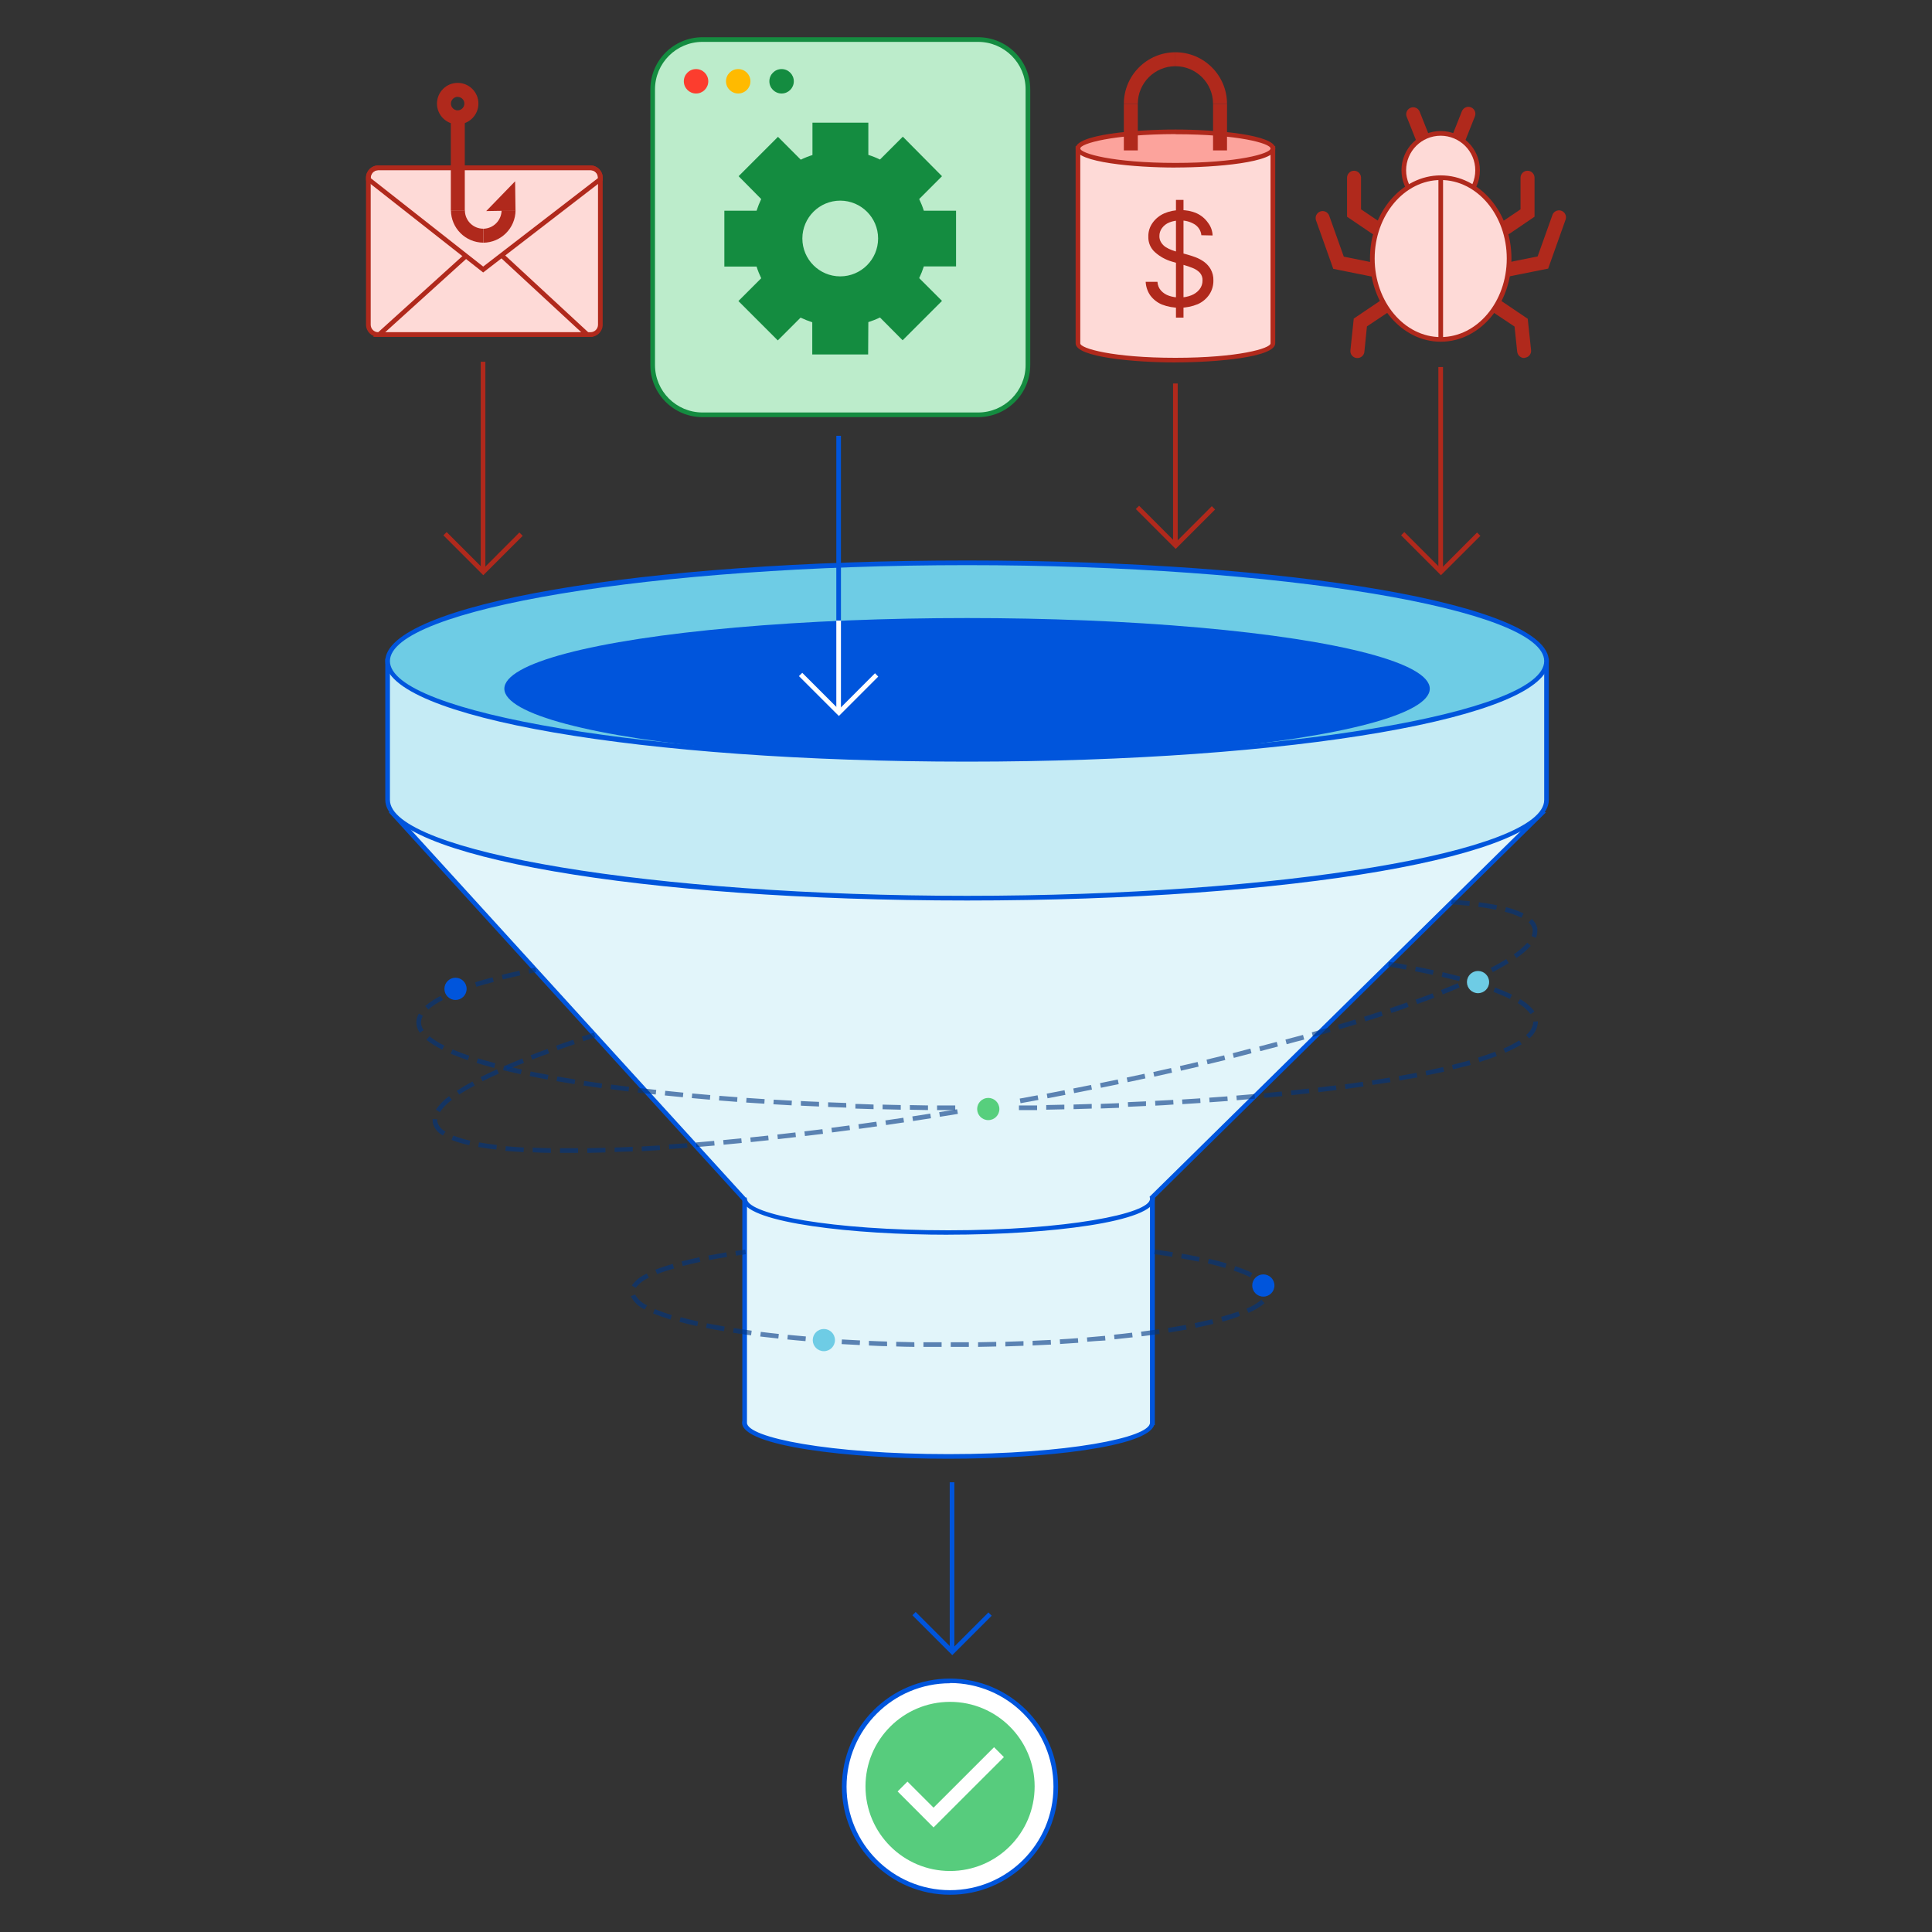
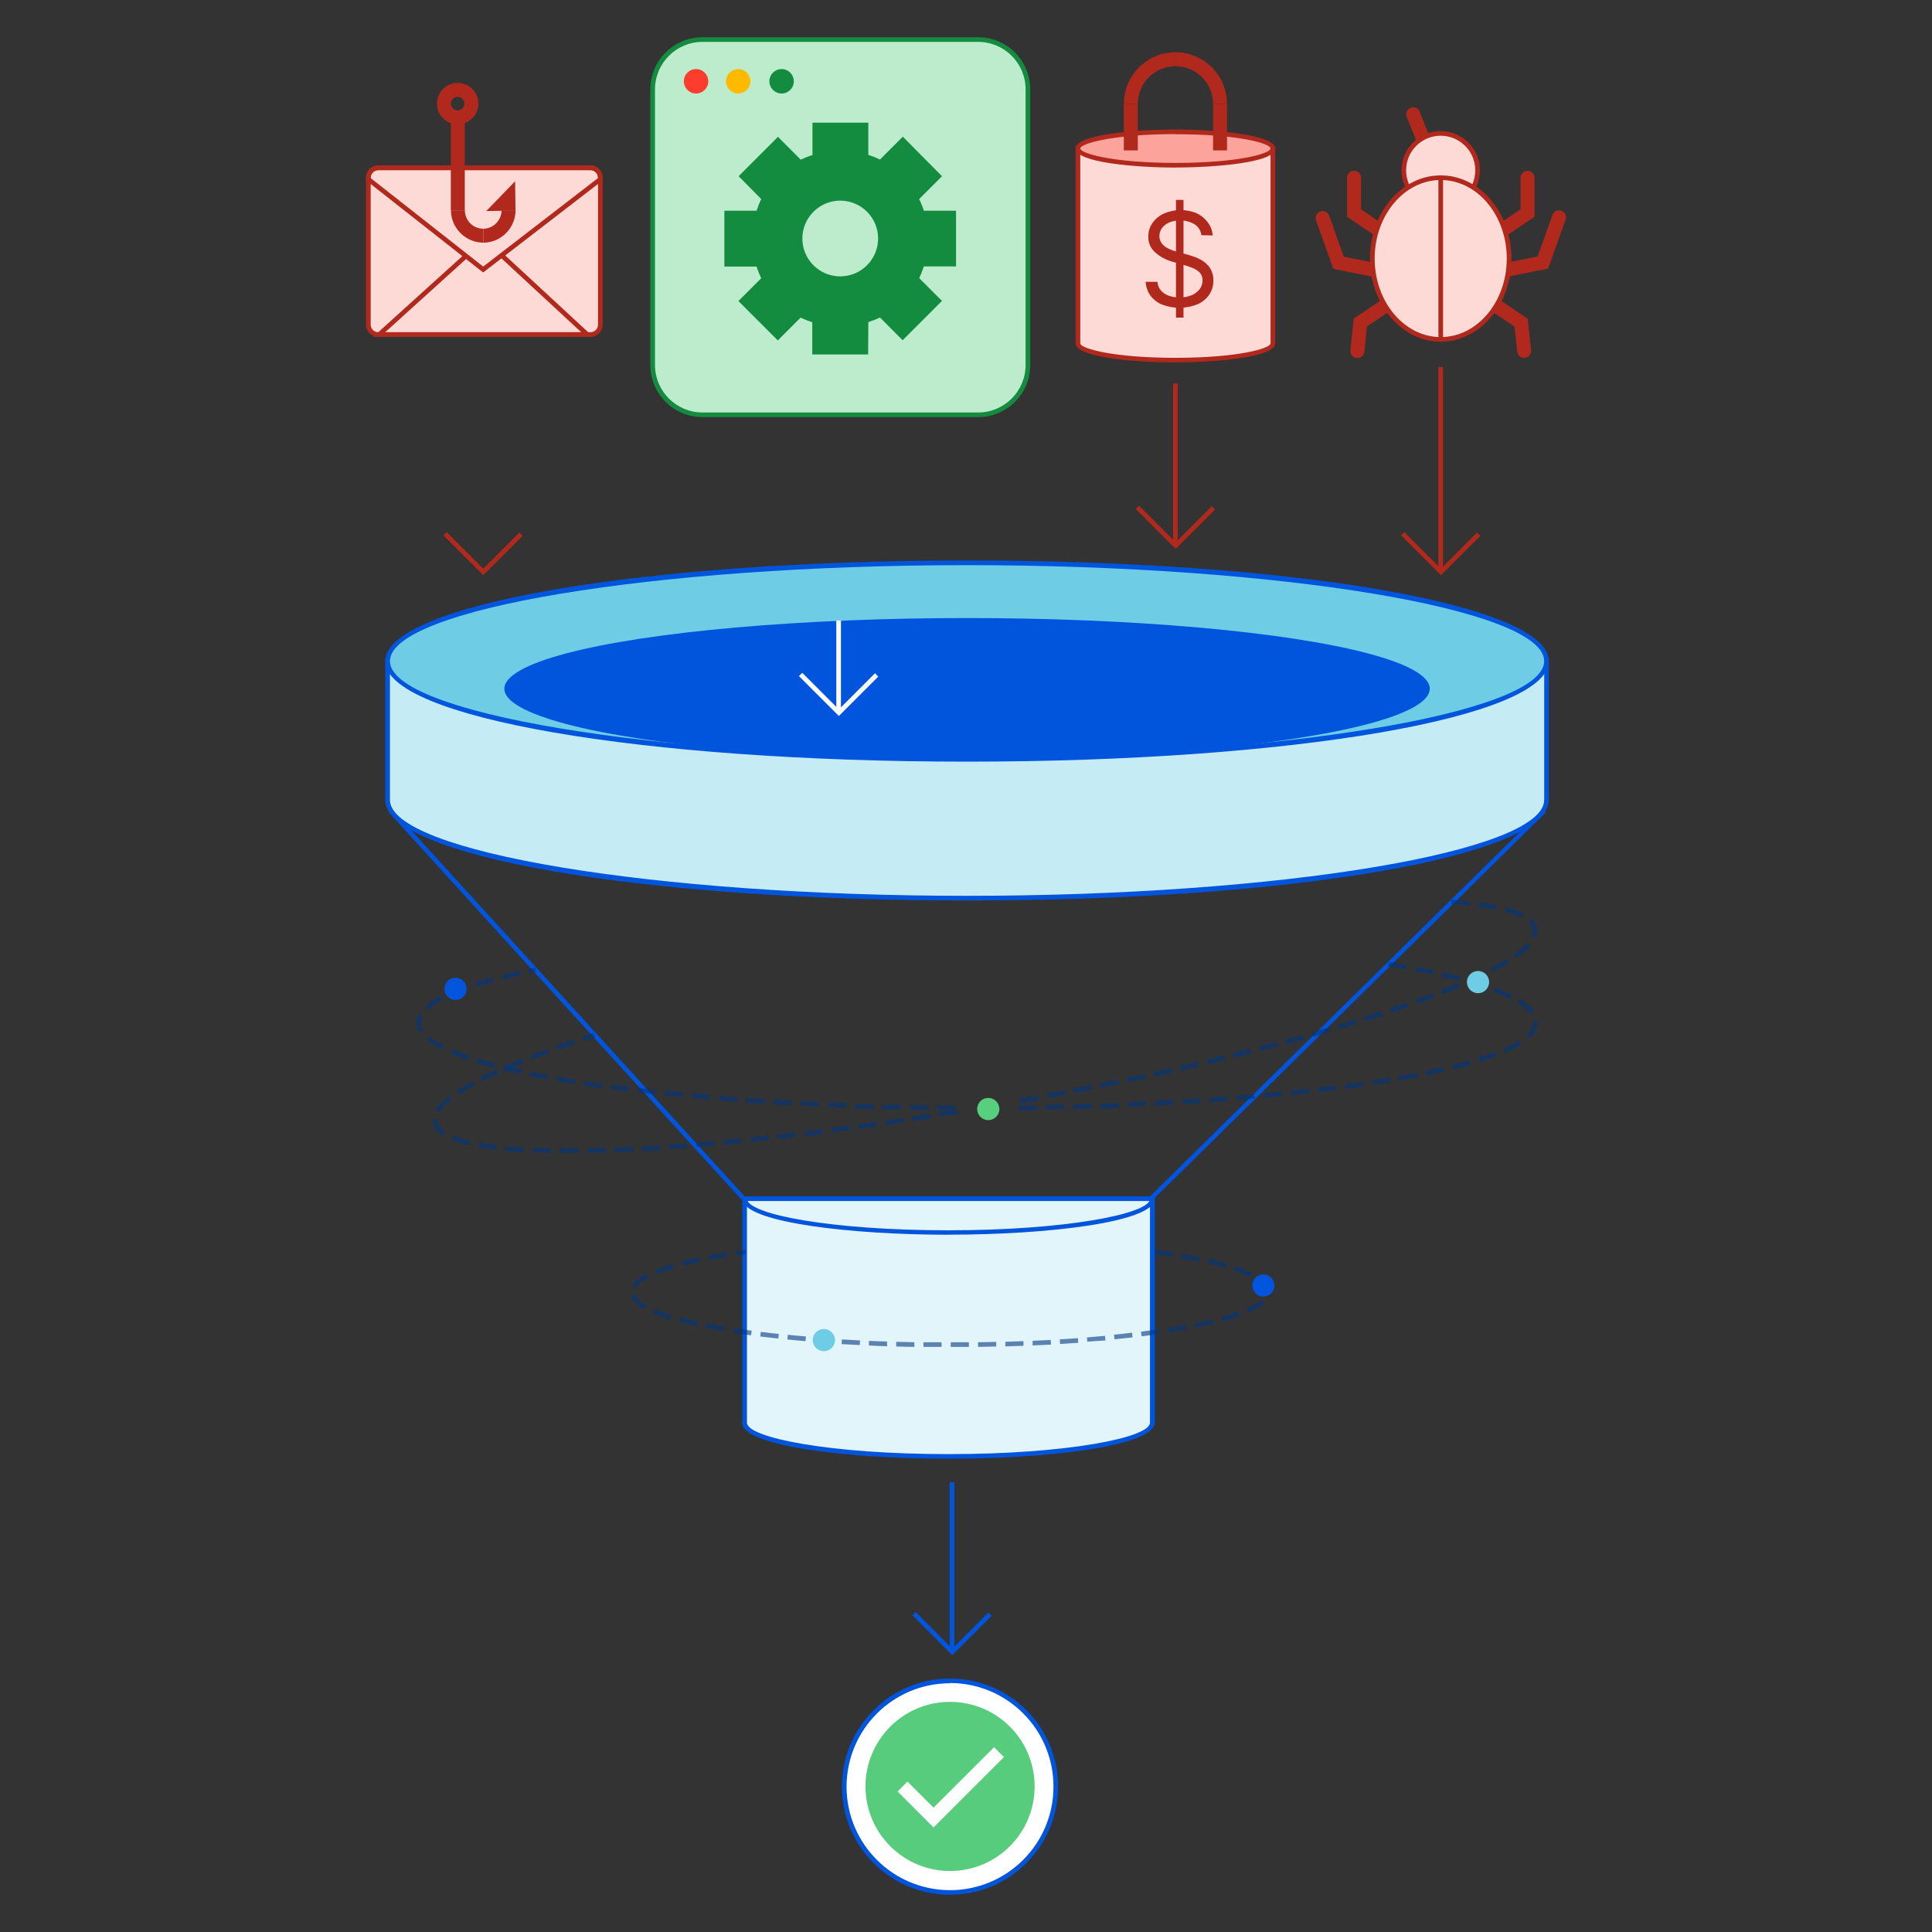
<svg xmlns="http://www.w3.org/2000/svg" id="a" viewBox="0 0 400 400">
  <rect x="0" y="0" width="400" height="400" fill="#333333" stroke="none" />
  <path d="M154.17,248.18v46.07c-.03,.1-.05,.2-.05,.31,0,3.86,18.89,6.98,42.2,6.98s42.2-3.12,42.2-6.98h0v-46.38h-84.35Z" fill="#e2f5fa" />
  <path d="M196.32,302.02c-20.69,0-42.68-2.61-42.68-7.46,0-.12,.02-.25,.05-.37v-46.5h85.4v47.35h-.13c-1.45,4.54-22.65,6.98-42.64,6.98Zm-41.67-53.36v45.72c0,.06,0,.12,0,.18,0,3.08,17.14,6.5,41.72,6.5s41.72-3.42,41.72-6.5v-45.9h-83.43Z" fill="#0055dc" />
-   <path d="M318.92,168.65H81.59l72.57,79.72h0c.61,3.77,19.29,6.75,42.17,6.75s42.2-3.12,42.2-6.98c.01-.1,.01-.21,0-.31l80.38-79.18Z" fill="#e2f5fa" />
  <path d="M196.37,255.64c-19.83,0-41.27-2.45-42.6-6.99l-73.29-80.48h239.61l-81,79.86s0,.1,0,.14c0,4.85-22.02,7.46-42.72,7.46Zm-41.99-7.71h.2l.09,.41c.5,3.09,17.36,6.38,41.7,6.38s41.72-3.42,41.72-6.5c0-.06,0-.12,0-.18l-.08-.27,79.77-78.59H82.68l71.7,78.75Z" fill="#0055dc" />
  <path d="M80.25,136.87v28.75c0,11.23,53.71,20.35,119.97,20.35s119.97-9.11,119.97-20.35v-28.75H80.25Z" fill="#c5ebf5" />
  <path d="M200.22,186.44c-67.5,0-120.45-9.15-120.45-20.83v-29.23h240.9v29.23c0,11.64-52.91,20.83-120.45,20.83Zm-119.49-49.09v28.26c0,10.76,54.72,19.86,119.49,19.86s119.49-9.1,119.49-19.86v-28.26H80.74Z" fill="#0055dc" />
  <ellipse cx="200.22" cy="136.87" rx="119.97" ry="20.35" fill="#6ecce5" />
  <path d="M200.22,157.69c-67.5,0-120.45-9.14-120.45-20.82s52.91-20.83,120.45-20.83,120.45,9.15,120.45,20.83-52.91,20.82-120.45,20.82Zm0-40.68c-64.76,0-119.49,9.09-119.49,19.86s54.72,19.86,119.49,19.86,119.49-9.09,119.49-19.86-54.72-19.86-119.49-19.86Z" fill="#0055dc" />
  <ellipse cx="200.22" cy="142.59" rx="95.8" ry="14.63" fill="#0055dc" />
  <path d="M196.84,278.86v-.96h3.75v.96h-3.75Zm-1.88,0h-3.77v-.96h3.76v.96Zm7.54,0v-.96l3.76-.08v.96l-3.76,.08Zm-13.18,0c-1.27,0-2.53-.05-3.77-.09v-.96c1.23,0,2.49,.07,3.75,.09l.02,.96Zm18.83-.1v-.96l3.75-.13v.96l-3.75,.13Zm-24.48-.05c-1.27,0-2.53-.09-3.77-.14v-.96c1.23,.06,2.49,.11,3.75,.14l.02,.96Zm30.12-.15v-.96l3.75-.18,.06,.96-3.81,.18Zm-35.78-.08c-1.27-.06-2.53-.14-3.76-.2l.06-.96c1.23,.08,2.48,.14,3.75,.2l-.05,.96Zm41.47-.22l-.06-.96c1.26-.08,2.52-.15,3.75-.25l.07,.96-3.76,.25Zm-47.07-.1l-3.76-.27,.08-.96,3.74,.27-.06,.96Zm52.71-.3l-.08-.96,3.74-.33,.09,.96c-1.26,.06-2.52,.16-3.79,.26l.04,.07Zm-58.35-.19c-1.27-.11-2.53-.22-3.75-.35l.09-.96,3.74,.34-.08,.97Zm63.98-.38l-.1-.96c1.29-.12,2.53-.26,3.73-.41l.12,.96-3.75,.41Zm-69.61-.16c-1.28-.14-2.53-.28-3.74-.42l.12-.96c1.22,.15,2.46,.3,3.73,.43l-.11,.95Zm75.22-.46l-.13-.96c1.28-.16,2.53-.33,3.72-.5l.14,.96c-1.23,.17-2.48,.35-3.76,.5h.02Zm-80.85-.2c-1.29-.17-2.54-.35-3.74-.54l.14-.96c1.21,.18,2.44,.36,3.72,.53l-.13,.97Zm86.45-.58l-.14-.96c1.28-.19,2.52-.41,3.69-.62l.17,.96c-1.21,.21-2.45,.41-3.69,.62h-.03Zm-92.07-.28c-1.29-.21-2.54-.43-3.72-.67l.19-.96c1.17,.22,2.4,.45,3.68,.67l-.15,.96Zm97.64-.72l-.19-.96c1.29-.26,2.53-.53,3.65-.8l.23,.96c-1.15,.29-2.39,.56-3.69,.82v-.02Zm-103.18-.33c-1.31-.28-2.55-.58-3.68-.88l.25-.96c1.12,.3,2.34,.59,3.64,.87l-.2,.97Zm108.73-.96l-.25-.96c1.31-.36,2.51-.72,3.56-1.1l.33,.91c-1.1,.45-2.32,.83-3.66,1.19l.03-.03Zm-114.27-.41c-1.22-.36-2.42-.78-3.6-1.26l.38-.9c1.14,.47,2.31,.89,3.5,1.23l-.28,.93Zm119.66-1.38l-.39-.88c1.12-.44,2.15-1.06,3.08-1.83l.66,.71c-1,.84-2.13,1.51-3.35,2h0Zm-124.99-.71c-1.25-.55-2.27-1.52-2.89-2.74l.91-.34c.55,1,1.43,1.78,2.48,2.23l-.49,.85Zm-1.85-4.45l-.83-.5c.8-1.09,1.88-1.94,3.12-2.47l.43,.86c-1.08,.46-2.02,1.18-2.73,2.11h0Zm127.22-2.22c-1.11-.53-2.26-.98-3.43-1.36l.3-.92c1.22,.39,2.4,.86,3.56,1.41l-.42,.87Zm-122.81-.64l-.36-.9c1.04-.42,2.26-.83,3.61-1.22l.27,.96c-1.19,.33-2.37,.71-3.52,1.16h0Zm117.65-1.26c-1.11-.32-2.32-.63-3.62-.96l.21-.96c1.31,.3,2.55,.62,3.67,.96l-.27,.96Zm-112.33-.41l-.24-.96c1.14-.29,2.38-.58,3.68-.86l.2,.96c-1.29,.27-2.52,.56-3.65,.86Zm106.84-.91c-1.17-.24-2.39-.47-3.68-.69l.17-.96c1.29,.23,2.54,.46,3.7,.71l-.19,.95Zm-101.36-.31l-.18-.96c1.19-.22,2.43-.44,3.72-.66l.15,.96c-1.28,.2-2.52,.41-3.69,.65h0Zm95.83-.69c-1.2-.19-2.43-.38-3.71-.55l.14-.96c1.28,.17,2.53,.37,3.73,.56l-.15,.95Zm-90.29-.24l-.14-.96,2.05-.3,.14,.96-2.04,.3Z" fill="#003682" isolation="isolate" opacity=".6" />
  <path d="M197.78,229.83h-3.77v-.96h3.76v.96Zm13.18,0v-.96h3.76v.96h-3.76Zm-18.82,0l-3.76-.07v-.96l3.75,.07v.96Zm24.47-.08v-.96l3.75-.08v.96l-3.75,.08Zm-30.11,0l-3.77-.09v-.96l3.76,.09v.96Zm35.77-.11v-.96l3.76-.12v.96l-3.76,.12Zm-41.41,0l-3.76-.12v-.96c1.24,0,2.5,.09,3.76,.12v.96Zm47.05-.14v-.96l3.76-.14v.96l-3.76,.14Zm-52.69-.18l-3.77-.14v-.96l3.75,.14,.02,.96Zm58.34-.17l-.05-.96c1.26-.06,2.52-.11,3.76-.17v.96l-3.71,.17Zm-63.99-.06l-3.76-.17v-.96c1.24,.06,2.5,.13,3.76,.17v.96Zm69.63-.21l-.05-.96c1.25-.06,2.51-.13,3.75-.2l.06,.96c-1.24,.1-2.5,.17-3.76,.23v-.03Zm-75.31-.03l-3.76-.22,.06-.96,3.76,.21-.06,.97Zm80.91-.25l-.06-.96,3.75-.24,.06,.96-3.75,.24Zm-86.55-.09l-3.76-.24,.07-.96,3.75,.25-.06,.95Zm92.18-.29l-.07-.96,3.75-.27,.08,.96-3.76,.27Zm-97.82-.09l-3.75-.29,.08-.96,3.74,.28-.07,.97Zm103.45-.34l-.08-.96,3.75-.32,.09,.96c-1.21,.12-2.4,.22-3.72,.32h-.04Zm-109.08-.11l-3.75-.33,.09-.96,3.74,.33-.08,.96Zm114.75-.38l-.09-.96,3.74-.36,.1,.96-3.75,.36Zm-120.35-.13l-3.74-.37,.1-.96c1.23,.14,2.48,.25,3.74,.38l-.1,.95Zm125.97-.42l-.1-.96,3.73-.41,.12,.96-3.75,.41Zm-131.59-.14l-3.74-.41,.12-.96,3.73,.41-.11,.96Zm137.21-.48l-.12-.96,3.73-.45,.13,.96-3.74,.45Zm-142.84-.15l-3.74-.48,.14-.96c1.22,.16,2.46,.32,3.72,.47l-.12,.97Zm148.44-.52l-.13-.96c1.26-.16,2.51-.34,3.72-.52l.14,.96c-1.22,.16-2.46,.33-3.73,.52Zm-154.03-.17c-1.27-.17-2.52-.36-3.73-.54l.14-.96c1.22,.18,2.45,.37,3.72,.54l-.14,.96Zm159.63-.63l-.15-.96c1.27-.19,2.51-.4,3.71-.6l.16,.96c-1.22,.16-2.46,.37-3.72,.56v.04Zm-165.22-.2l-3.72-.62,.16-.96c1.21,.21,2.44,.41,3.71,.62l-.15,.96Zm170.8-.71l-.16-.96c1.26-.22,2.5-.45,3.69-.68l.18,.96c-1.2,.19-2.44,.41-3.71,.65v.04Zm-176.37-.24c-1.27-.23-2.52-.47-3.71-.71l.19-.96c1.2,.24,2.42,.48,3.69,.71l-.17,.96Zm181.94-.82l-.19-.96c1.26-.26,2.49-.53,3.66-.8l.21,.96c-1.18,.23-2.41,.49-3.68,.76v.04Zm-187.49-.28c-1.28-.28-2.51-.56-3.68-.85l.23-.96c1.17,.28,2.38,.56,3.65,.84l-.2,.97Zm193.01-.96l-.23-.96c1.26-.31,2.48-.64,3.62-.96l.27,.96c-1.15,.28-2.38,.61-3.68,.92l.03,.05Zm-198.53-.34c-1.27-.34-2.5-.68-3.64-1.03l.28-.96c1.13,.34,2.33,.68,3.61,1.01l-.25,.98Zm204-1.18l-.29-.96c1.27-.4,2.46-.81,3.53-1.22l.35,.9c-1.09,.42-2.33,.84-3.59,1.23v.05Zm-209.44-.43c-1.3-.43-2.5-.89-3.56-1.34l.38-.89c1.04,.44,2.21,.89,3.48,1.31l-.3,.92Zm214.79-1.51l-.39-.89c1.13-.48,2.22-1.05,3.26-1.7l.52,.81c-1.09,.66-2.22,1.24-3.39,1.73v.05Zm-220.1-.67c-1.16-.56-2.26-1.24-3.27-2.04l.62-.74c.95,.76,1.98,1.41,3.08,1.93l-.42,.86Zm225.04-2.32l-.65-.72c.85-.63,1.4-1.59,1.5-2.64v-.13l.96-.06v.18c-.09,1.33-.75,2.55-1.8,3.37h-.02Zm-229.68-1.17c-.46-.63-.71-1.38-.72-2.16,0-.65,.19-1.28,.53-1.83l.83,.48c-.25,.41-.38,.87-.4,1.35,.01,.58,.21,1.14,.56,1.61l-.8,.55Zm229.98-3.86c-.73-.94-1.64-1.73-2.68-2.3l.5-.82c1.16,.65,2.17,1.52,2.97,2.57l-.79,.55Zm-228.22-.96l-.65-.72c.99-.84,2.08-1.55,3.24-2.12l.44,.86c-1.1,.53-2.12,1.2-3.05,2h0Zm223.93-2.19c-.96-.49-2.14-.96-3.41-1.47l.34-.9c1.19,.44,2.36,.93,3.5,1.49l-.42,.87Zm-213.97-2.52l-.29-.92c1.13-.36,2.35-.7,3.64-1.04l.24,.96c-1.24,.31-2.46,.66-3.57,1h-.02Zm203.47-1.17c-1.16-.3-2.37-.6-3.64-.89l.21-.96c1.28,.3,2.5,.6,3.66,.91l-.24,.95Zm-198.01-.33l-.23-.96c1.17-.29,2.39-.58,3.67-.86l.2,.96c-1.29,.29-2.52,.57-3.65,.86Zm192.54-.96c-1.18-.26-2.41-.51-3.67-.75l.18-.96c1.27,.24,2.5,.49,3.69,.75l-.2,.96Zm-187.07-.28l-.2-.96,1.45-.29,.19,.96-1.44,.29Zm181.53-.82c-1.2-.22-2.43-.43-3.69-.65l.15-.96c1.27,.21,2.51,.43,3.71,.66l-.17,.95Z" fill="#003682" isolation="isolate" opacity=".6" />
  <path d="M117.58,238.69h-1.64v-.96h3.75v.96h-2.11Zm-3.52,0c-1.3,0-2.57-.06-3.77-.12v-.96c1.21,.06,2.45,.09,3.75,.12l.02,.96Zm7.54,0v-.96l3.75-.09v.96l-3.75,.09Zm5.65-.15v-.96c1.22,0,2.48-.1,3.75-.15v.96c-1.24,.02-2.51,.07-3.73,.12l-.02,.04Zm-18.85,0c-1.31-.08-2.58-.16-3.77-.27l.09-.96c1.18,.11,2.43,.2,3.74,.27l-.06,.96Zm24.49-.21l-.05-.96,3.75-.22,.06,.96-3.76,.22Zm-30.12-.32c-1.35-.15-2.61-.33-3.75-.53l.16-.96c1.13,.2,2.37,.38,3.69,.53l-.11,.96Zm35.79-.1l-.07-.96,3.75-.27,.08,.96-3.76,.27Zm5.63-.42l-.08-.96,3.75-.32,.09,.96-3.76,.32Zm-47.04-.39c-1.25-.26-2.48-.63-3.67-1.09l.36-.9c1.15,.44,2.33,.8,3.53,1.05l-.21,.94Zm52.67-.1l-.09-.96,3.74-.36,.1,.96-3.75,.36Zm5.62-.54l-.1-.96,3.7-.39,.1,.96-3.7,.39Zm5.61-.61l-.11-.96,3.74-.43,.11,.96-3.74,.43Zm5.61-.65l-.12-.96,3.73-.45,.13,.96-3.74,.45Zm-74.95-.1c-1.07-.55-1.85-1.53-2.13-2.7-.01-.17-.01-.34,0-.51,0-.07,0-.14,0-.21l.96,.07s0,.1,0,.14c0,.12,0,.23,0,.35,.25,.89,.87,1.63,1.7,2.04l-.53,.82Zm80.55-.64l-.13-.96,3.73-.49,.13,.96-3.73,.49Zm5.6-.74l-.14-.96,3.72-.52,.14,.96-3.72,.52Zm5.59-.79l-.14-.96,3.72-.55,.14,.96-3.72,.55Zm5.58-.83l-.14-.96,3.71-.58,.15,.96-3.72,.58Zm5.57-.88l-.15-.96,3.71-.6,.16,.96-3.72,.6Zm-103.55-.96l-.81-.52c.75-1.07,1.67-2.02,2.73-2.79l.59,.76c-.97,.71-1.82,1.58-2.51,2.57v-.02Zm120.24-1.85l-.17-.96,3.7-.68,.17,.96-3.7,.68Zm5.59-1.02l-.17-.96,3.69-.71,.18,.96-3.7,.71Zm-121.78-.74l-.53-.8c.96-.63,2.04-1.29,3.26-1.93l.46,.85c-1.23,.61-2.3,1.24-3.23,1.86l.04,.02Zm127.29-.33l-.18-.96,3.68-.73,.19,.96-3.69,.73Zm5.54-1.11l-.18-.96,3.67-.75,.2,.96-3.69,.75Zm5.54-1.15l-.2-.96,3.68-.79,.2,.96-3.68,.79Zm-133.56-.19l-.43-.86c1.05-.53,2.2-1.08,3.41-1.63l.4,.88c-1.15,.52-2.33,1.07-3.38,1.59v.02Zm139.07-.96l-.2-.96,3.67-.82,.21,.96-3.68,.82Zm5.52-1.23l-.21-.96,3.66-.85,.21,.96-3.66,.85Zm-139.47-.19l-.39-.88c1.11-.48,2.27-.96,3.49-1.46l.36,.9c-1.23,.48-2.39,.96-3.46,1.44Zm144.99-1.14l-.22-.96,3.65-.89,.23,.96-3.66,.89Zm-139.82-.96l-.35-.91c1.13-.43,2.3-.88,3.53-1.32l.33,.91c-1.21,.42-2.37,.86-3.5,1.3v.02Zm145.25-.37l-.23-.96,3.65-.96,.24,.96-3.65,.96Zm5.48-1.39l-.24-.96,3.64-.96,.25,.96-3.65,.96Zm-145.48-.22l-.32-.91c1.15-.41,2.33-.83,3.56-1.23l.31,.91c-1.19,.41-2.4,.82-3.52,1.23h-.03Zm150.94-1.22l-.25-.96,3.63-.96,.26,.96c-1.17,.31-2.37,.6-3.61,.96h-.03Zm-145.61-.62l-.31-.96,2.49-.81,.3,.96-2.48,.81Zm151.07-.88l-.26-.96c1.22-.34,2.43-.68,3.62-1.03l.27,.96-3.63,1.03Zm5.43-1.57l-.27-.96c1.22-.37,2.42-.72,3.6-1.09l.28,.96-3.61,1.09Zm5.41-1.65l-.29-.96c1.22-.38,2.41-.76,3.58-1.15l.3,.96-3.59,1.15Zm5.38-1.75l-.31-.96c1.22-.41,2.4-.81,3.56-1.22l.32,.92c-1.14,.45-2.33,.86-3.55,1.26h-.02Zm5.34-1.85l-.33-.91c1.22-.43,2.39-.87,3.52-1.3l.35,.91c-1.12,.43-2.3,.87-3.52,1.3h-.02Zm5.29-1.99l-.35-.9c1.21-.48,2.37-.95,3.47-1.42l.38,.89c-1.09,.47-2.26,.95-3.48,1.43h-.02Zm10.36-4.62l-.44-.86c1.2-.62,2.29-1.23,3.24-1.83l.51,.82c-.98,.61-2.07,1.23-3.29,1.87h-.02Zm4.9-2.89l-.56-.79c1.03-.69,1.97-1.49,2.81-2.4l.72,.64c-.88,.95-1.87,1.8-2.95,2.53l-.02,.03Zm4.02-4.19l-.88-.39c.15-.33,.22-.69,.23-1.05,0-.12,0-.23,0-.35-.12-.55-.42-1.05-.86-1.42l.66-.71c.59,.5,.99,1.18,1.16,1.93,.01,.17,.01,.34,0,.51,0,.5-.09,.99-.29,1.45l-.02,.03Zm-2.99-4.18c-1.1-.53-2.25-.94-3.43-1.22l.24-.96c1.25,.31,2.47,.74,3.64,1.3l-.44,.89Zm-5.24-1.65c-1.11-.22-2.34-.42-3.68-.59l.13-.96c1.36,.17,2.61,.39,3.75,.61l-.19,.95Zm-5.54-.81c-1.17-.12-2.42-.22-3.73-.31l.07-.96c1.32,.09,2.58,.19,3.76,.32l-.1,.95Z" fill="#003682" isolation="isolate" opacity=".6" />
  <circle cx="204.61" cy="229.61" r="2.3" fill="#57cf7d" />
  <circle cx="306.01" cy="203.33" r="2.3" fill="#6ecce5" />
  <circle cx="94.31" cy="204.73" r="2.3" fill="#0055dc" />
  <circle cx="261.56" cy="266.15" r="2.3" fill="#0055dc" />
  <circle cx="170.57" cy="277.45" r="2.3" fill="#6ecce5" />
  <rect x="196.63" y="306.89" width=".96" height="35.11" fill="#0055dc" />
  <polygon points="197.16 342.68 188.9 334.42 189.58 333.74 197.16 341.32 204.64 333.84 205.32 334.52 197.16 342.68" fill="#0055dc" />
  <circle cx="196.7" cy="369.86" r="21.89" fill="#fff" />
  <path d="M196.7,392.29c-12.36,0-22.39-10.01-22.39-22.37,0-12.36,10.01-22.39,22.37-22.39,12.36,0,22.39,10.01,22.39,22.37h0c-.01,12.36-10.02,22.38-22.37,22.39Zm0-43.79c-11.83,0-21.42,9.58-21.43,21.41,0,11.83,9.58,21.42,21.41,21.43,11.83,0,21.42-9.58,21.43-21.41v-.02c.01-11.84-9.57-21.44-21.41-21.46v.05Z" fill="#0055dc" />
  <circle cx="196.7" cy="369.86" r="17.51" fill="#57cc7d" />
  <polygon points="193.28 378.35 185.84 370.9 187.88 368.86 193.28 374.26 205.81 361.74 207.85 363.79 193.28 378.35" fill="#fff" />
  <path d="M223.18,30.74v40.36c0,1.93,9.04,3.47,20.17,3.47s20.18-1.55,20.18-3.47V30.74h-40.36Z" fill="#fedad7" />
  <path d="M243.36,75.04c-8.3,0-20.66-1.05-20.66-3.95V30.25h41.32v40.84c0,2.9-12.35,3.94-20.67,3.94Zm-19.7-43.82v39.87c0,1.05,6.75,2.99,19.69,2.99s19.7-1.93,19.7-2.99V31.22h-39.39Z" fill="#b0291c" />
  <ellipse cx="243.36" cy="30.74" rx="20.17" ry="3.47" fill="#fca39c" />
  <path d="M243.36,34.69c-8.3,0-20.66-1.05-20.66-3.95s12.35-3.92,20.66-3.92,20.67,1.05,20.67,3.94-12.35,3.92-20.67,3.92Zm0-6.93c-12.95,.03-19.7,1.96-19.7,2.98s6.75,2.99,19.69,2.99,19.7-1.93,19.7-2.99-6.76-2.95-19.69-2.95v-.03Z" fill="#b0291c" />
  <path d="M248.73,48.7c-.09-.92-.6-1.75-1.39-2.25-.9-.55-1.94-.83-2.99-.8-.78-.02-1.55,.12-2.27,.41-.6,.24-1.12,.64-1.5,1.16-.36,.48-.55,1.07-.54,1.67-.01,.47,.12,.94,.38,1.33,.25,.39,.58,.72,.96,.96,.39,.25,.81,.45,1.24,.6,.39,.15,.78,.27,1.19,.38l1.99,.54c.5,.14,1.07,.32,1.7,.55,.64,.24,1.25,.57,1.8,.96,.55,.41,1.02,.93,1.36,1.53,.39,.71,.59,1.51,.56,2.31,.02,1.02-.26,2.03-.82,2.89-.59,.89-1.43,1.59-2.4,2.03-2.38,.98-5.04,1-7.44,.08-.95-.4-1.78-1.05-2.4-1.88-.58-.83-.91-1.81-.96-2.82h2.44c.03,.67,.29,1.32,.74,1.82,.45,.49,1.02,.86,1.66,1.07,.7,.24,1.43,.35,2.17,.35,.83,.01,1.65-.14,2.42-.44,.67-.25,1.26-.68,1.71-1.23,.42-.53,.64-1.19,.63-1.86,.03-.58-.17-1.14-.54-1.58-.4-.42-.89-.75-1.43-.96-.63-.26-1.27-.49-1.93-.67l-2.4-.68c-1.32-.38-2.55-1.05-3.57-1.98-.9-.81-1.39-1.98-1.35-3.19-.03-1.04,.29-2.05,.9-2.89,.61-.85,1.44-1.51,2.39-1.93,1.06-.46,2.21-.69,3.38-.68,1.15-.02,2.3,.2,3.36,.67,.93,.43,1.73,1.1,2.32,1.94,.59,.76,.92,1.68,.96,2.64l-2.31-.05Zm-5.26,17.06v-24.37h1.56v24.37h-1.56Z" fill="#b0291c" />
  <path d="M235.57,21.5h-2.89c0-5.89,4.78-10.67,10.67-10.68v2.89c-4.3,0-7.78,3.49-7.78,7.79Z" fill="#b0291c" />
  <path d="M254.04,21.5h-2.89c0-4.3-3.49-7.79-7.79-7.79v-2.89c5.9,0,10.68,4.79,10.68,10.68Z" fill="#b0291c" />
  <rect x="232.68" y="21.5" width="2.89" height="9.64" fill="#b0291c" />
  <rect x="251.15" y="21.5" width="2.89" height="9.64" fill="#b0291c" />
  <rect x="76.26" y="34.74" width="48.03" height="34.53" rx="2.03" ry="2.03" fill="#fedad7" />
  <polygon points="78.49 69.27 100.28 49.55 121.58 69.27 78.49 69.27" fill="#fedad7" />
  <path d="M122.81,69.75h-45.57l23.05-20.85,22.53,20.85Zm-43.07-.96h40.61l-20.08-18.58-20.53,18.58Z" fill="#b0291c" />
  <path d="M124.33,37.1l-24.3,18.65-23.77-18.65v-.3c0-1.14,.92-2.06,2.06-2.06h43.91c1.14-.02,2.08,.89,2.09,2.03,0,0,0,.02,0,.03v.3Z" fill="#fedad7" />
  <path d="M100.03,56.41l-24.25-19.07v-.53c0-1.41,1.14-2.55,2.55-2.55h43.91c1.4,0,2.54,1.14,2.54,2.55v.53l-24.74,19.07Zm-23.29-19.54l23.3,18.32,23.77-18.32v-.06c0-.87-.7-1.58-1.57-1.58h-43.91c-.87,0-1.58,.71-1.58,1.58v.06Z" fill="#b0291c" />
  <path d="M122.26,69.75h-43.95c-1.39,0-2.52-1.13-2.53-2.52v-30.46c0-1.39,1.13-2.52,2.53-2.52h43.95c1.39,0,2.52,1.13,2.52,2.52h0v30.46c0,1.39-1.13,2.52-2.52,2.52Zm-43.95-34.53c-.86,0-1.56,.69-1.56,1.55v30.46c0,.86,.7,1.55,1.56,1.55h43.95c.86,0,1.55-.7,1.55-1.55h0v-30.46c0-.86-.7-1.55-1.55-1.55h-43.95Z" fill="#b0291c" />
  <rect x="93.34" y="24.29" width="2.89" height="19.28" fill="#b0291c" />
  <polygon points="106.73 43.6 100.67 43.7 106.65 37.53 106.73 43.6" fill="#b0291c" />
  <path d="M94.76,25.74c-2.37,0-4.29-1.92-4.29-4.29,0-2.37,1.92-4.29,4.29-4.29,2.37,0,4.29,1.92,4.29,4.28,0,2.37-1.91,4.3-4.28,4.3,0,0,0,0,0,0Zm0-5.69h0c-.77,0-1.4,.63-1.4,1.4s.63,1.4,1.4,1.4h0c.77-.01,1.39-.65,1.38-1.42,0-.37-.15-.72-.41-.97-.26-.25-.6-.39-.96-.39v-.02Z" fill="#b0291c" />
  <path d="M100.05,50.24c-3.68-.03-6.66-3.01-6.69-6.69h2.89c0,2.1,1.7,3.8,3.8,3.8h0v2.89Z" fill="#b0291c" />
  <path d="M100.06,50.25v-2.89c2.09-.04,3.76-1.72,3.79-3.81h2.89c-.03,3.68-3,6.67-6.68,6.7Z" fill="#b0291c" />
  <path d="M294.59,30.12c-.59,0-1.13-.36-1.35-.91l-2.03-5.11c-.25-.76,.17-1.58,.93-1.82,.69-.22,1.44,.1,1.75,.75l2.03,5.11c.3,.74-.07,1.58-.81,1.88,0,0,0,0,0,0-.17,.06-.35,.1-.53,.1Z" fill="#b0291c" />
-   <path d="M301.99,30.12c-.18,0-.37-.03-.54-.1-.74-.3-1.1-1.14-.81-1.88l2.03-5.11c.3-.74,1.14-1.11,1.88-.81s1.11,1.14,.81,1.88l-2.03,5.11c-.22,.55-.75,.91-1.34,.91Z" fill="#b0291c" />
  <circle cx="298.28" cy="35.25" r="7.64" fill="#fedad7" />
  <path d="M298.28,43.37c-4.48,0-8.12-3.64-8.12-8.12s3.64-8.12,8.12-8.12,8.12,3.64,8.12,8.12c0,4.48-3.64,8.11-8.12,8.12Zm0-15.27c-3.95,0-7.16,3.2-7.16,7.16s3.2,7.16,7.16,7.16c3.95,0,7.16-3.2,7.16-7.16,0-3.95-3.21-7.15-7.16-7.16Z" fill="#b0291c" />
  <path d="M284.8,48.58c-.29,0-.57-.08-.81-.25l-5.1-3.46v-8.07c0-.8,.65-1.45,1.45-1.45s1.45,.65,1.45,1.45v6.54l3.86,2.6c.66,.45,.83,1.35,.38,2.01-.27,.39-.71,.63-1.19,.63h-.03Z" fill="#b0291c" />
  <path d="M284.13,57.23h-.28l-7.81-1.57-3.57-10.03c-.27-.75,.13-1.58,.88-1.85,.75-.27,1.58,.13,1.85,.88l3.02,8.48,6.2,1.25c.8,.08,1.38,.79,1.3,1.59s-.79,1.38-1.59,1.3v-.06Z" fill="#b0291c" />
  <path d="M281,74.12h-.15c-.79-.09-1.35-.8-1.26-1.59,0,0,0,0,0-.01l.69-6.56,5.72-3.86c.67-.44,1.56-.26,2.01,.41,.44,.67,.26,1.56-.41,2.01l-4.59,3.06-.53,5.26c-.08,.75-.72,1.31-1.48,1.29Z" fill="#b0291c" />
  <path d="M311.76,48.58c-.8,0-1.44-.65-1.44-1.45,0-.48,.24-.92,.63-1.19l3.86-2.6v-6.54c0-.8,.65-1.45,1.45-1.45s1.45,.65,1.45,1.45v8.07l-5.09,3.46c-.25,.17-.55,.26-.85,.25Z" fill="#b0291c" />
  <path d="M312.44,57.23c-.8,.08-1.51-.5-1.59-1.3s.5-1.51,1.3-1.59l6.2-1.25,3.03-8.48c.21-.77,1.01-1.22,1.78-1.01,.77,.21,1.22,1.01,1.01,1.78-.02,.07-.04,.13-.07,.2l-3.57,10.03-7.81,1.57c-.09,.03-.18,.05-.28,.06Z" fill="#b0291c" />
  <path d="M315.56,74.12c-.74,0-1.35-.56-1.44-1.29l-.55-5.22-4.59-3.06c-.67-.44-.84-1.34-.4-2.01,.44-.67,1.34-.84,2.01-.4l5.71,3.86,.7,6.56c.04,.77-.53,1.43-1.29,1.51l-.15,.05Z" fill="#b0291c" />
  <ellipse cx="298.29" cy="53.53" rx="14.17" ry="16.74" fill="#fedad7" />
  <path d="M298.29,70.75c-8.07,0-14.65-7.71-14.65-17.22s6.55-17.22,14.65-17.22,14.64,7.71,14.64,17.22-6.57,17.22-14.64,17.22Zm0-33.48c-7.54,0-13.68,7.29-13.68,16.26s6.14,16.26,13.68,16.26,13.67-7.29,13.67-16.26-6.13-16.26-13.67-16.26Z" fill="#b0291c" />
  <rect x="297.81" y="36.79" width=".96" height="33.48" fill="#b0291c" />
  <rect x="135.13" y="8.19" width="77.68" height="77.68" rx="10.32" ry="10.32" fill="#bceccb" />
  <path d="M202.51,86.36h-57.07c-5.96,0-10.79-4.83-10.79-10.79V18.5c0-5.96,4.83-10.79,10.79-10.79h57.07c5.96,0,10.79,4.83,10.79,10.79v57.07c0,5.96-4.83,10.79-10.79,10.79ZM145.44,8.67c-5.42,0-9.82,4.4-9.83,9.83v57.07c0,5.42,4.4,9.82,9.83,9.83h57.07c5.42,0,9.82-4.4,9.83-9.83V18.5c0-5.42-4.4-9.82-9.83-9.83h-57.07Z" fill="#148c40" />
  <path d="M197.38,54.54v-10.37h-6.51c-.33-1.09-.76-2.14-1.3-3.13l4.61-4.58-7.3-7.3-4.61,4.61c-1-.53-2.05-.97-3.13-1.3v-6.5h-10.33v6.51c-1.08,.33-2.13,.77-3.12,1.3l-4.61-4.61-7.3,7.29,4.6,4.61c-.52,.99-.94,2.03-1.25,3.11h-6.56v10.37h6.56c.32,1.08,.74,2.13,1.25,3.13l-4.6,4.6,7.3,7.3,4.61-4.6c1,.53,2.04,.97,3.12,1.3v6.51h10.33v-6.51c1.08-.33,2.13-.77,3.13-1.3l4.61,4.6,7.3-7.3-4.61-4.6c.54-1,.97-2.05,1.3-3.13h6.51Zm-23.4,3.27c-4.66,0-8.44-3.78-8.44-8.44s3.78-8.44,8.44-8.44,8.44,3.78,8.44,8.44h0c0,4.66-3.78,8.44-8.44,8.44Z" fill="#148c40" />
  <path d="M179.74,73.39h-11.57v-6.67c-.83-.27-1.64-.59-2.42-.96l-4.72,4.72-8.15-8.15,4.72-4.72c-.37-.78-.7-1.59-.96-2.42h-6.67v-11.56h6.67c.27-.83,.59-1.64,.96-2.42l-4.68-4.73,8.15-8.15,4.72,4.73c.78-.38,1.59-.7,2.42-.96v-6.7h11.57v6.67c.83,.26,1.63,.58,2.41,.96l4.73-4.73,8.11,8.18-4.72,4.73c.37,.78,.7,1.59,.96,2.42h6.67v11.53h-6.67c-.27,.83-.59,1.64-.96,2.42l4.72,4.72-8.15,8.15-4.69-4.72c-.78,.38-1.59,.7-2.41,.96l-.04,6.71Zm-10.33-1.2h9.12v-6.35l.42-.14c1.05-.32,2.06-.74,3.03-1.25l.4-.21,4.49,4.5,6.45-6.46-4.49-4.49,.21-.4c.51-.96,.93-1.97,1.25-3.02l.13-.42h6.35v-9.13h-6.35l-.13-.42c-.32-1.05-.74-2.06-1.25-3.03l-.21-.39,4.49-4.51-6.45-6.45-4.49,4.52-.4-.2c-.97-.52-1.98-.94-3.03-1.26l-.42-.13v-6.37h-9.12v6.35l-.42,.13c-1.05,.32-2.06,.74-3.03,1.26l-.4,.2-4.49-4.49-6.45,6.44,4.49,4.5-.21,.39c-.51,.97-.93,1.98-1.25,3.03l-.13,.42h-6.35v9.13h6.35l.13,.42c.32,1.04,.74,2.05,1.25,3.02l.21,.4-4.49,4.49,6.45,6.46,4.49-4.5,.4,.21c.97,.51,1.98,.93,3.03,1.25l.42,.14v6.36Zm4.56-13.78c-4.99,0-9.04-4.05-9.04-9.04,0-4.99,4.05-9.04,9.04-9.04,4.99,0,9.04,4.05,9.04,9.04h0c0,4.99-4.05,9.03-9.04,9.04Zm0-16.87c-4.33,0-7.84,3.5-7.85,7.83,0,4.33,3.5,7.84,7.83,7.85,4.33,0,7.84-3.5,7.85-7.83,0,0,0-.01,0-.02,0-4.32-3.51-7.82-7.83-7.83Z" fill="#148c40" />
  <circle cx="144.11" cy="16.83" r="2.53" fill="#fc3d2e" />
  <circle cx="152.84" cy="16.83" r="2.53" fill="#ffba00" />
  <circle cx="161.82" cy="16.83" r="2.53" fill="#148c40" />
-   <rect x="173.15" y="90.23" width=".96" height="38.24" fill="#0055dc" />
  <rect x="173.15" y="128.48" width=".96" height="19.07" fill="#fff" />
  <polygon points="173.68 148.24 165.41 139.98 166.1 139.3 173.68 146.88 181.16 139.39 181.83 140.08 173.68 148.24" fill="#fff" />
  <rect x="242.87" y="79.4" width=".96" height="33.57" fill="#b0291c" />
  <polygon points="243.41 113.65 235.15 105.38 235.84 104.71 243.41 112.29 250.89 104.8 251.57 105.49 243.41 113.65" fill="#b0291c" />
-   <rect x="99.53" y="74.9" width=".96" height="43.51" fill="#b0291c" />
  <polygon points="100.06 119.09 91.8 110.83 92.48 110.16 100.06 117.74 107.53 110.25 108.22 110.94 100.06 119.09" fill="#b0291c" />
  <rect x="297.8" y="75.99" width=".96" height="42.42" fill="#b0291c" />
  <polygon points="298.33 119.09 290.08 110.83 290.75 110.16 298.33 117.74 305.81 110.25 306.5 110.94 298.33 119.09" fill="#b0291c" />
</svg>